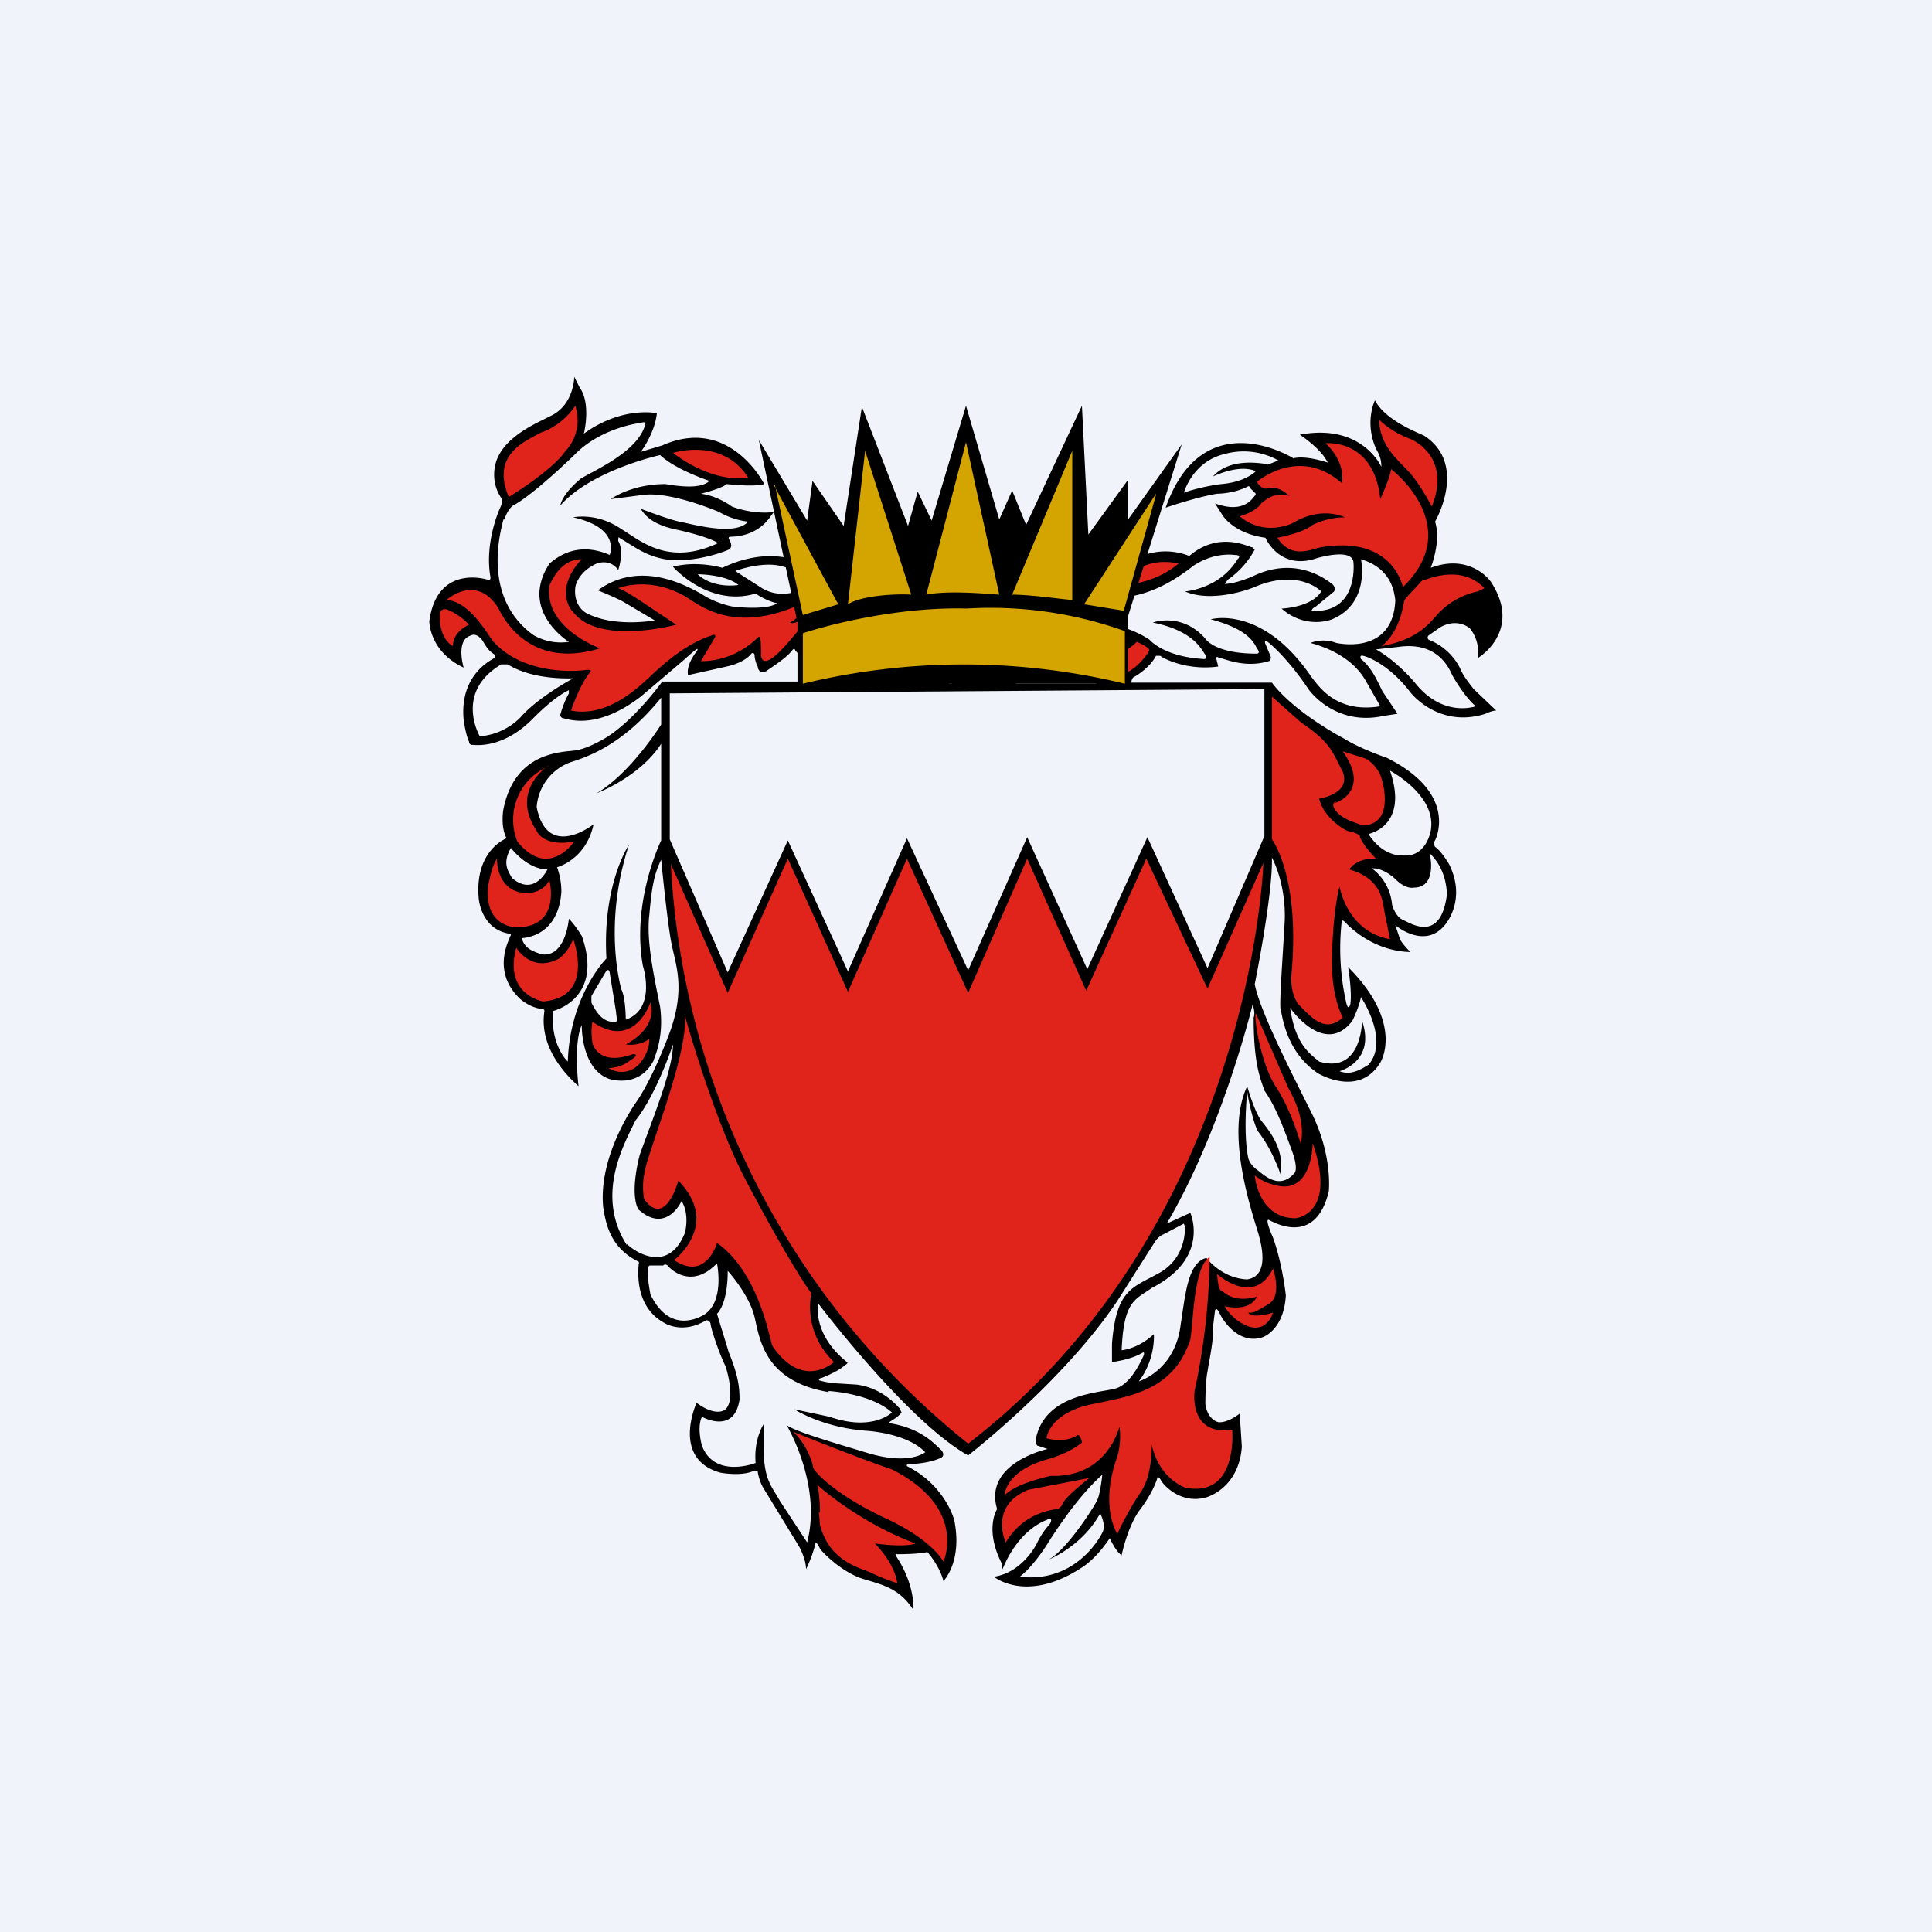
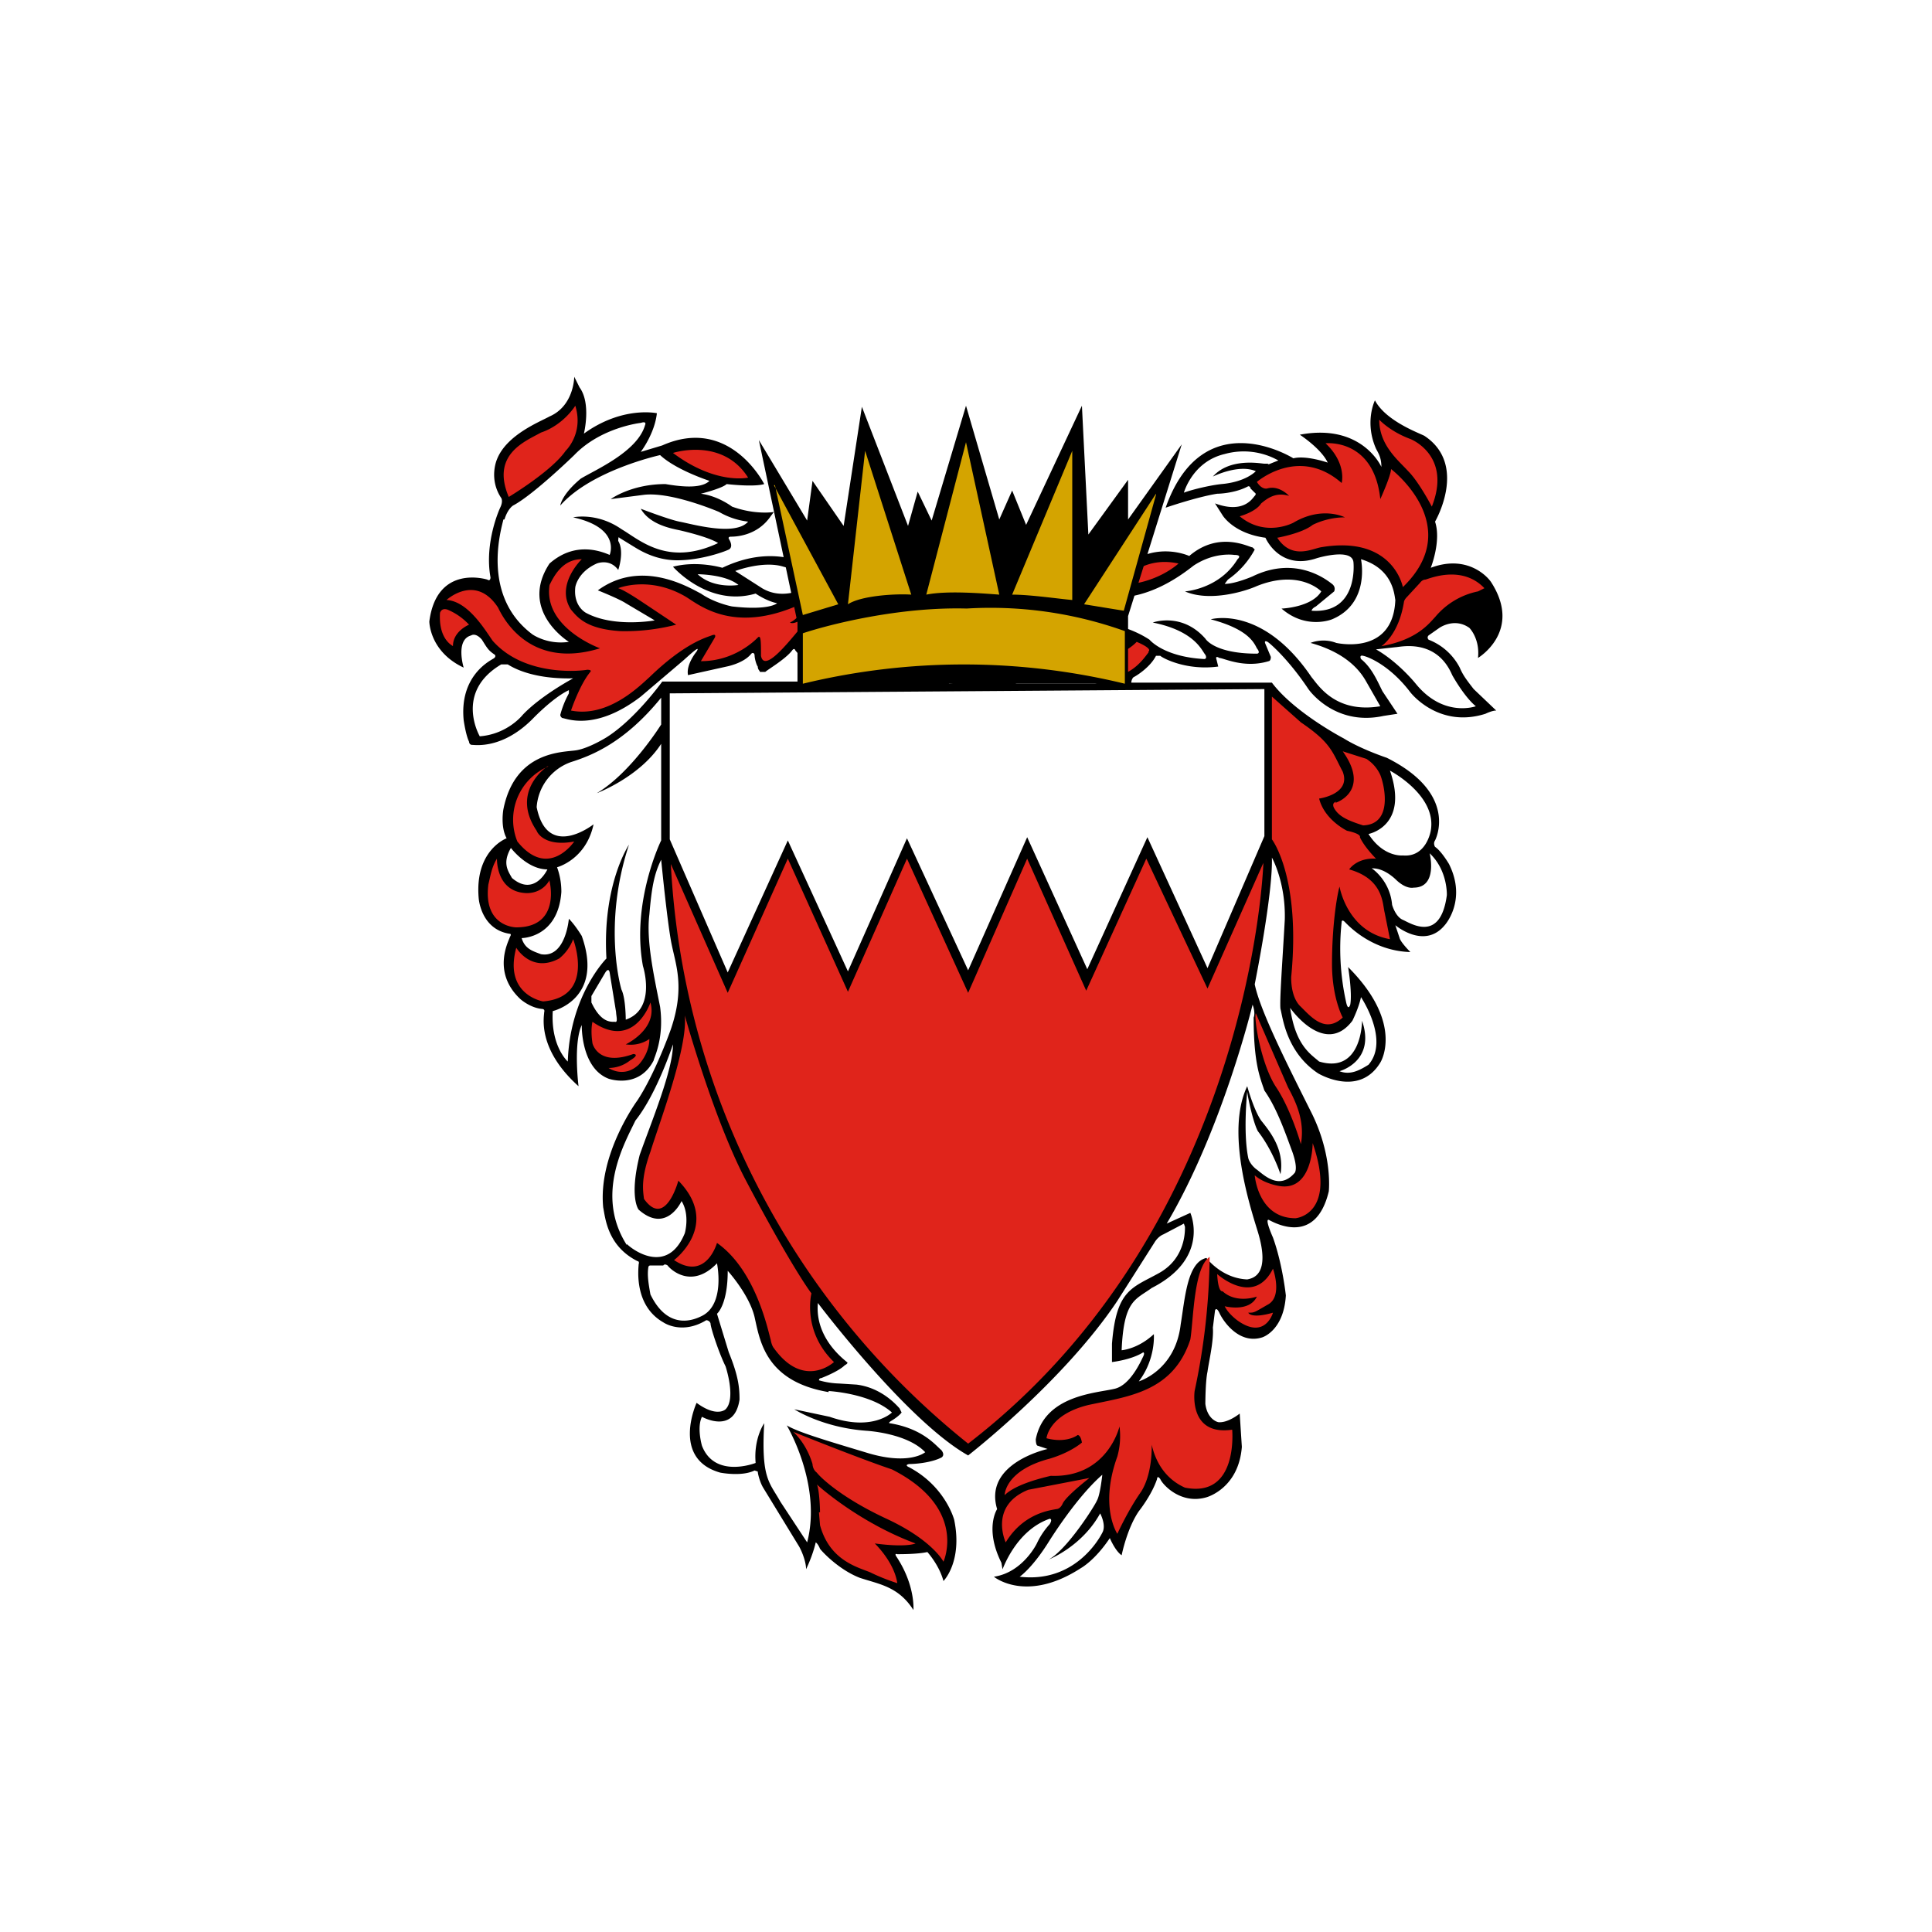
<svg xmlns="http://www.w3.org/2000/svg" width="18" height="18" viewBox="0 0 18 18">
-   <path fill="#F0F3FA" d="M0 0h18v18H0z" />
  <path d="M13.73 6.42c-.07-.09-.1-.13-.13-.2a.55.55 0 0 0-.29-.26s-.02-.02 0-.04l.1-.07s.14-.1.28 0c0 0 .1.1.08.28 0 0 .42-.25.12-.71-.05-.07-.24-.25-.56-.13 0 0 .1-.25.04-.43 0 0 .31-.53-.1-.8-.06-.03-.36-.14-.46-.33 0 0-.1.2.01.45.02.04.05.08.05.17 0 0-.18-.41-.76-.3 0 0 .2.13.26.26 0 0-.2-.07-.32-.04 0 0-.84-.53-1.19.46 0 0 .29-.1.48-.13 0 0 .16 0 .29-.07 0 0 .02 0 .02.02l.04.04s.02.01 0 .03c-.02.02-.1.17-.37.07l.07.11s.1.17.4.21c0 0 .13.31.48.19 0 0 .33-.1.34.04 0 0 .05.48-.39.45 0 0 0-.02.04-.04l.17-.14s.02-.04-.02-.07c-.04-.03-.33-.27-.74-.07 0 0-.16.07-.26.07l.03-.04a.8.8 0 0 0 .25-.28l-.02-.02c-.03 0-.31-.16-.59.08 0 0-.45-.21-.77.3 0 0-.36-.1-.56 0 0 0-.1-.28-.6-.08 0 0-.1.03-.13.01 0 0 .03.16.23.23 0 0 .02.01 0 .03-.03 0-.35.17-.38.18v-.02c.01-.02.07-.23-.18-.5v-.04l-.18.07c-.04.02-.17.08-.22.18 0 0-.22-.12-.48-.08 0 0-.41-.49-1.08-.17 0 0-.23-.07-.46-.01 0 0 .33.38.77.25 0 0 .1.07.2.09 0 0-.07.07-.42.03 0 0-.16-.03-.29-.12-.1-.05-.55-.33-.96-.03 0 0 .2.08.26.12l.27.16s-.38.07-.64-.07c0 0-.12-.06-.1-.24 0 0 .02-.14.2-.22 0 0 .12-.05.2.06 0 0 .06-.17 0-.27 0 0 0-.05.01-.03l.13.08c.05.03.2.13.41.13.22 0 .44-.08.48-.1 0 0 .05-.02 0-.1 0 0-.01-.02.02-.02s.24 0 .37-.19l.03-.04s-.17.03-.39-.05c0 0-.13-.1-.29-.12 0 0 .2-.05.24-.09 0 0 .25.03.35 0 0 0-.32-.64-.95-.36l-.2.06s.13-.17.15-.36c0 0-.32-.07-.68.19 0 0 .07-.28-.04-.43l-.05-.1s0 .27-.23.37c-.09.05-.4.17-.49.4 0 0-.08.18.04.36 0 0 .02.03-.01.09 0 0-.15.32-.09.65 0 0 0 .04-.03.02 0 0-.47-.15-.54.39 0 0 0 .28.32.43 0 0-.08-.26.07-.3 0 0 .04-.03.1.04.05.08.06.1.12.14 0 0 .02.02-.02.04-.03.02-.31.16-.27.57 0 0 .02.14.05.2 0 0 0 .03.03.03s.28.04.56-.24c0 0 .19-.2.34-.27v.03a.89.89 0 0 0-.08.2s0 .02.02.03c.03 0 .3.13.73-.2l.4-.34c.11-.1.15-.13.12-.08 0 0-.1.12-.08.22l.36-.08s.16-.03.23-.12c0 0 .02-.02.03.01 0 .04.02.1.03.11 0 .03.02.04.02.05h.05c.02-.02.19-.12.25-.2 0 0 .02-.03.03 0 .02.02.13.2.59.2 0 0 .03 0 .04.02l.1.07H6.17s-.25.35-.52.52c0 0-.16.1-.28.12-.12.02-.57 0-.68.55 0 0-.03.16.03.27 0 0-.3.11-.26.56 0 0 .02.29.29.33 0 0 .02 0 0 .03 0 .02-.18.32.1.58 0 0 .09.08.2.09 0 0 .03 0 .02.03 0 .04-.07.34.32.69 0 0-.05-.4.03-.57 0 0-.01.4.25.5 0 0 .28.1.42-.17 0-.02.1-.2.06-.5-.06-.3-.13-.62-.1-.86.02-.23.04-.37.11-.51 0 0 .06.62.1.8.04.19.12.4-.01.78 0 0-.14.4-.31.66 0 0-.37.5-.32 1 .02.1.04.36.32.5 0 0 .02 0 .01.03 0 .03-.05.38.23.54 0 0 .17.12.4-.02 0 0 .03 0 .04.03 0 .04.08.28.14.4 0 0 .1.3 0 .4 0 0-.08.08-.27-.06 0 0-.24.52.22.65 0 0 .2.04.32-.02l.03.01c0 .02.02.1.05.15l.33.54c.02.03.07.14.07.22 0 0 .06-.12.09-.25 0 0 .02.01.04.06.04.05.19.2.37.27.18.06.36.08.5.3 0 0 .02-.23-.16-.5 0 0-.02-.03.01-.02.04 0 .19 0 .28-.02 0 0 .11.12.15.27 0 0 .18-.18.1-.57 0 0-.08-.31-.42-.49 0 0-.05-.02 0-.03.05 0 .2-.01.3-.06 0 0 .04-.02 0-.07-.05-.04-.17-.2-.48-.25 0 0-.02 0 .01-.02 0 0 .07-.04.1-.08l-.02-.04c-.02-.02-.16-.19-.4-.22l-.16-.01a.75.75 0 0 1-.19-.03s0-.02.02-.02c0 0 .16-.06.22-.12 0 0 .04-.02.02-.03-.02-.02-.3-.22-.27-.55 0 0 .83 1.1 1.4 1.42 0 0 .89-.69 1.39-1.44l.35-.55s.03-.05.08-.07l.19-.1.01.03c0 .03.01.29-.24.43s-.4.15-.44.66v.17s.18-.02.29-.09c0 0 .02 0 0 .04s-.12.27-.27.3c-.17.04-.65.06-.73.47 0 0 0 .06.02.06l.09.03s-.6.13-.47.56c0 0-.12.18.04.5l.01.06c0 .01.12-.36.44-.47 0 0 .03 0 0 .05a.72.72 0 0 0-.12.18s-.13.27-.4.31c0 0 .3.25.81-.08 0 0 .13-.07.27-.28 0 0 .05.12.11.16 0 0 .05-.25.16-.41 0 0 .12-.15.17-.3 0 0 0-.04.03 0 .02.05.19.24.43.17 0 0 .3-.08.33-.47l-.02-.31s-.11.09-.2.08c0 0-.1-.02-.12-.17 0 0 0-.21.02-.3.01-.08.06-.29.05-.41l.02-.16s.01-.04.04.02c.03.07.18.3.4.23 0 0 .2-.06.22-.39 0 0-.03-.29-.12-.54 0 0-.09-.2-.03-.16.06.03.43.23.55-.27 0 0 .04-.34-.17-.75-.2-.4-.47-.93-.52-1.18 0 0 .17-.84.16-1.18 0 0 .13.23.12.58-.02.36-.05.76-.04.83.02.07.05.4.35.6 0 0 .38.23.58-.1 0 0 .23-.36-.3-.89 0 0 .04.24.02.35 0 0-.02.07-.04-.03a2.3 2.3 0 0 1-.04-.74s0-.03.03 0 .25.27.61.28c0 0-.09-.09-.1-.13L13 8.62s.27.23.46 0c0 0 .21-.23.04-.57 0 0-.07-.12-.13-.16 0 0-.02-.03 0-.06 0 0 .23-.43-.45-.77 0 0-.24-.08-.4-.18 0 0-.46-.24-.67-.52h-1.31s0-.03.02-.05c.04-.02.16-.1.21-.2h.04c.02.02.24.14.54.1l-.02-.08s0-.02.03 0c.04 0 .23.1.46.03 0 0 .02 0 .02-.04L11.79 6s-.02-.04.02-.02c.03.02.2.17.38.44 0 0 .24.35.7.25l.13-.02-.14-.21c-.05-.1-.1-.22-.2-.3 0 0-.02-.04.02-.03.05.01.25.09.44.34 0 0 .26.34.7.2 0 0 .06-.03.1-.03l-.21-.2Zm-1.91-2.1h-.04c-.03 0-.32-.06-.48.12 0 0 .24-.12.4-.05 0 0-.09.1-.32.12-.1.01-.27.05-.35.08 0 0 .08-.29.38-.36a.66.66 0 0 1 .5.06l-.1.04Zm-7.12.52c.03-.1.08-.13.08-.13.19-.1.57-.47.57-.47.25-.26.62-.3.62-.3.06-.02.04.02.04.02-.07.25-.47.42-.6.5-.18.15-.19.25-.19.25.29-.33.93-.47.93-.47.15.14.46.24.46.24-.08.08-.29.05-.41.03-.32 0-.51.14-.51.14L6 4.61c.26-.03.7.16.7.16a.7.7 0 0 0 .27.09c-.12.14-.53.02-.64 0-.1-.02-.36-.12-.36-.12.08.14.26.18.36.2.3.07.36.12.36.12-.47.22-.73-.03-.9-.13-.23-.16-.45-.11-.45-.11.45.1.34.35.34.35-.3-.13-.49.02-.56.08-.29.44.18.73.18.73-.2.03-.34-.07-.34-.07-.48-.36-.29-.98-.27-1.07Zm.17 1.82s-.14.18-.4.2c0 0-.24-.41.2-.67h.06c.02.01.2.14.61.13 0 0-.3.16-.47.34Zm-.1 1.52c-.04-.07-.09-.14-.01-.28 0 0 .15.2.34.2 0 0-.12.26-.33.08Zm.96 1.34c-.04 0-.13.01-.22-.18v-.06l.13-.22s.03-.05.04 0l.06.37c0 .03.02.1-.01.09Zm.43-2.77s-.28.45-.6.64c0 0 .4-.15.6-.46v.9S5.88 8.4 5.99 9c0 0 .13.4-.16.5 0 0 0-.2-.04-.28 0 0-.18-.59.07-1.35 0 0-.25.37-.21 1.06 0 0-.34.34-.36.96 0 0-.16-.14-.14-.47 0 0 .48-.11.27-.7 0 0-.06-.1-.12-.16 0 0-.03.37-.26.33-.08-.03-.15-.05-.18-.15 0 0 .34 0 .37-.43a.66.66 0 0 0-.04-.23s.27-.07.34-.4c0 0-.43.34-.53-.16a.48.48 0 0 1 .32-.42c.19-.06.5-.18.84-.6v.26Zm4.11 7.53c-.03.06-.26.47-.77.41 0 0 .12-.08.28-.34.16-.25.34-.48.49-.61 0 0-.02.19-.05.24-.02.05-.28.46-.45.55 0 0 .31-.12.48-.43 0 0 .06.11.02.18Zm3.21-5.94c-.06.45-.34.26-.41.23-.07-.03-.1-.14-.1-.14-.02-.23-.19-.34-.19-.34.03 0 .11 0 .22.1.1.1.17.08.17.08.23 0 .15-.32.15-.32.17.16.16.39.16.39Zm-.53-1.16s.44.23.38.56c0 0-.04.25-.26.23 0 0-.18.02-.32-.2 0 0 .38-.07.2-.59Zm-.4.95s.06.13.15.23c.1.1.1.26.08.28 0 0-.05-.15-.17-.3-.07-.11-.05-.21-.05-.21Zm-.53 1.25v.01c.02.03.33.45.58.12 0 0 .06-.12.08-.22 0 0 .27.4.07.63-.08.05-.17.1-.27.06 0 0 .34-.09.21-.47 0 0 0 .5-.4.38-.08-.07-.22-.15-.27-.5ZM8.4 5.54s.17-.19.28-.14c0 0 .3.38.05.51 0 0-.15-.26-.34-.33 0 0-.02-.02.01-.04Zm0 .45s-.4.07-.7-.19c0 0 .45-.2.7.2ZM6.5 5.35s.26 0 .38.1c0 0-.23.04-.38-.1Zm.6.13-.25-.16s.26-.1.45-.04c0 0 .17.04.4.19 0 0-.17 0-.24.03-.06.02-.21.07-.36-.02Zm.96.72s-.4.05-.63-.21c0 0 .1-.13.18-.16 0 0 .31.32.8.23 0 0 .1.16.1.3 0 0-.3.01-.45-.16ZM5.84 11.6c-.3-.47-.02-.95.08-1.16.2-.25.35-.71.35-.71 0 .24-.2.72-.31 1.03-.1.4-.01.51-.01.51.26.23.4-.08.4-.08.08.13.03.3.03.3-.16.39-.48.16-.54.1Zm.7.66c-.06.03-.31.15-.48-.2-.02-.11-.03-.18-.02-.25 0 0 0-.02.02-.02h.12s.01-.02.04 0c.02.03.22.23.46-.02 0 0 .08.38-.14.49Zm1.18.7s.39.02.59.2c0 0-.18.18-.58.04l-.33-.07s.26.17.67.2c0 0 .38.02.55.2 0 0-.15.13-.56 0-.4-.12-.63-.19-.73-.25 0 0 .33.55.19 1.09l-.25-.38c-.1-.18-.18-.21-.15-.73 0 0-.1.14-.08.37 0 0-.38.15-.5-.16 0 0-.05-.17 0-.27 0 0 .3.17.35-.16 0-.11-.01-.22-.1-.44l-.11-.36s.1-.08.1-.4c0 0 .2.22.25.43.05.22.1.6.69.7Zm4.06-2.8c.12.17.2.41.26.57.06.17.02.2.02.2-.15.17-.3 0-.36-.04-.06-.05-.07-.1-.07-.1-.05-.24-.01-.62-.01-.62.01.08.06.3.1.37.14.18.21.4.21.4.04-.23-.1-.4-.18-.5-.07-.1-.13-.32-.13-.32-.2.42.02 1.1.1 1.36.12.4-.05.43-.1.44-.24-.01-.38-.2-.38-.2-.18.04-.2.38-.24.62-.05.43-.39.53-.39.53.16-.21.14-.44.14-.44-.15.14-.3.15-.3.15.02-.47.13-.47.28-.58.55-.28.36-.7.36-.7l-.22.1c.52-.88.8-2.04.8-2.04.03.08.01.12.01.12 0 .43.06.56.1.68Zm0-3.73v1.36l-.53 1.23-.56-1.22-.56 1.23-.56-1.23-.55 1.24-.57-1.23-.55 1.24-.56-1.22-.56 1.23-.54-1.24V6.46l5.54-.04Zm-1.56-.06h-.76s.26-.12.34-.26c0 0 .3.23.42.26Zm-.2-.5c.14-.02.38.05.43.06.04.02.03.04.03.04-.19.13-.4.17-.4.17a.53.53 0 0 0-.05-.28Zm-.33.25c-.03.03-.27.25-.56.2 0 0 .2-.13.23-.3 0 0 .2-.02.35.05 0 0 .02.01-.02.05Zm-.85.25s.18-.3.44-.34c0 0-.13.31-.44.34Zm3.61-.38c-.13-.05-.24 0-.24 0 .4.11.5.33.53.38l.12.21c-.42.07-.58-.2-.64-.27-.46-.68-.94-.54-.94-.54.34.09.4.21.43.27.04.05 0 .05 0 .05-.4 0-.48-.14-.48-.14-.22-.25-.49-.15-.49-.15.4.08.46.27.49.3.02.04-.01.04-.01.04-.38-.02-.51-.18-.51-.18-.35-.23-.83-.18-.83-.18.14.16.12.37.12.37-.7-.54-1.17.09-1.17.09a.8.8 0 0 0-.06-.25c.35-.08.7-.35.7-.35-.26-.05-.3-.14-.3-.14.46-.19.54.1.54.1.16-.1.4-.06.4-.06.09.04.27.03.27.03.33 0 .6-.19.74-.3.15-.1.3-.11.38-.1.08 0 .03.04.03.04-.17.28-.49.3-.49.3.23.1.56 0 .67-.05.4-.16.6.05.6.05-.09.15-.37.16-.37.16.23.2.47.1.47.1.36-.15.27-.56.27-.56.3.09.31.33.32.38-.02.5-.5.41-.55.4Zm.74.38s-.16-.2-.37-.32l.18-.02c.04 0 .38-.09.53.26 0 0 .11.2.22.29 0 0-.3.11-.56-.21Z" />
  <path d="M9.37 14.37c.17-.28.43-.3.47-.31.04 0 .06-.05.06-.05.03-.07.25-.24.25-.24l-.57.11c-.37.15-.21.49-.21.49ZM5.27 4.2s.17-.16.09-.42c0 0-.11.18-.32.25-.14.08-.47.2-.3.6 0 0 .4-.24.53-.43ZM4.1 5.7c-.02.27.13.32.12.32 0-.14.15-.2.15-.2a.58.58 0 0 0-.2-.14c-.06-.02-.07.03-.07.03Zm9.24-.98c.19-.48-.2-.63-.2-.63-.19-.07-.29-.18-.29-.18 0 .24.18.38.27.48.1.1.22.33.22.33Zm-2.9.73c.34-.01.54-.2.54-.2-.37-.08-.54.2-.54.2Z" fill="#E0241B" />
-   <path d="M11.75 4.69c-.05.08-.2.12-.2.12.24.2.5.06.5.06.27-.16.48-.05.48-.05-.13 0-.24.04-.3.07-.1.08-.33.12-.33.12.13.2.31.11.4.09.68-.12.77.37.77.37.59-.57-.11-1.1-.11-1.1 0 .06-.1.28-.1.28-.06-.57-.51-.52-.51-.52.2.19.15.37.15.37-.4-.35-.79-.01-.79-.01.05.08.1.06.1.06.11-.03.2.07.2.07-.13-.04-.21.03-.26.07Zm.7 2.78c-.05.01-.02.06-.02.06.04.07.11.11.27.16.28-.01.2-.37.16-.47a.35.35 0 0 0-.13-.15L12.51 7c.25.35-.03.47-.07.48Zm-1.75-1.4c.04-.03-.11-.09-.11-.09-.12.13-.45.23-.45.23.33.24.53-.1.56-.13ZM6.97 4.45c-.24-.38-.7-.23-.7-.23.4.3.7.23.7.23Zm1.34 9.24c-.3-.1-.92-.35-.92-.35s.12.1.18.3c0 0 0 .05.04.08.03.04.22.23.65.43.43.2.53.4.53.4s.23-.5-.48-.86ZM5.12 8.2c-.08.14-.23.12-.23.12C4.62 8.3 4.63 8 4.63 8c-.05.08-.06.16-.08.24-.05.4.26.4.26.4.42 0 .31-.43.31-.43Zm6.8 2.85s-.14-.02-.23-.1c0 0 .03.4.38.4 0 0 .39-.03.16-.7 0 0 0 .45-.31.4Zm-.06.77c-.18.36-.52.05-.52.05.01.18.05.16.05.16.13.12.32.05.32.05-.07.15-.3.09-.3.09.04.08.13.14.13.14.25.17.32-.08.32-.08-.21.06-.23 0-.23 0 .06 0 .05 0 .19-.08.13-.08.04-.33.04-.33Zm-.73 1.14a6.25 6.25 0 0 0 .14-1.25c-.15.1-.15.59-.18.77-.16.49-.58.53-.95.61-.37.09-.39.31-.39.31.19.05.29-.03.29-.03.03 0 .04.07.04.07s-.1.09-.3.15c-.42.11-.42.34-.42.34.09-.09.3-.15.43-.18.53.02.64-.46.64-.46a.7.7 0 0 1-.02.28c-.17.47 0 .72 0 .72s.1-.22.22-.39c.11-.17.1-.43.1-.44.06.26.22.36.31.4.5.1.44-.54.44-.54-.41.06-.35-.36-.35-.36Zm.76-2.83c.14.21.23.53.23.53.04-.22-.05-.4-.12-.53l-.3-.69c-.02.05.05.48.19.69Zm1.94-4.65c-.21-.22-.51-.09-.55-.08-.03 0-.05.03-.05.03l-.12.13c-.03.03-.03.05-.03.05-.05.31-.21.41-.21.41.34-.06.45-.22.5-.27a.7.7 0 0 1 .4-.24l.06-.03Z" fill="#E0241B" />
+   <path d="M11.75 4.69c-.05.08-.2.12-.2.12.24.2.5.06.5.06.27-.16.48-.05.48-.05-.13 0-.24.04-.3.07-.1.08-.33.12-.33.12.13.2.31.11.4.09.68-.12.77.37.77.37.59-.57-.11-1.1-.11-1.1 0 .06-.1.28-.1.28-.06-.57-.51-.52-.51-.52.2.19.15.37.15.37-.4-.35-.79-.01-.79-.01.05.08.1.06.1.06.11-.03.2.07.2.07-.13-.04-.21.03-.26.07Zm.7 2.78c-.05.01-.02.06-.02.06.04.07.11.11.27.16.28-.01.2-.37.16-.47a.35.35 0 0 0-.13-.15L12.51 7c.25.35-.03.47-.07.48Zm-1.75-1.4c.04-.03-.11-.09-.11-.09-.12.13-.45.23-.45.23.33.24.53-.1.56-.13ZM6.97 4.45c-.24-.38-.7-.23-.7-.23.4.3.7.23.7.23Zm1.34 9.24c-.3-.1-.92-.35-.92-.35s.12.1.18.3c0 0 0 .05.04.08.03.04.22.23.65.43.43.2.53.4.53.4s.23-.5-.48-.86ZM5.12 8.2c-.08.14-.23.12-.23.12C4.62 8.3 4.63 8 4.63 8c-.05.08-.06.16-.08.24-.05.4.26.4.26.4.42 0 .31-.43.31-.43Zm6.8 2.85s-.14-.02-.23-.1c0 0 .03.4.38.4 0 0 .39-.03.16-.7 0 0 0 .45-.31.4Zm-.06.77c-.18.36-.52.05-.52.05.01.18.05.16.05.16.13.12.32.05.32.05-.07.15-.3.09-.3.09.04.08.13.14.13.14.25.17.32-.08.32-.08-.21.06-.23 0-.23 0 .06 0 .05 0 .19-.08.13-.08.04-.33.04-.33m-.73 1.14a6.25 6.25 0 0 0 .14-1.25c-.15.1-.15.59-.18.77-.16.49-.58.53-.95.61-.37.09-.39.31-.39.31.19.05.29-.03.29-.03.03 0 .04.07.04.07s-.1.09-.3.15c-.42.11-.42.34-.42.34.09-.09.3-.15.43-.18.53.02.64-.46.64-.46a.7.7 0 0 1-.02.28c-.17.47 0 .72 0 .72s.1-.22.22-.39c.11-.17.1-.43.1-.44.06.26.22.36.31.4.5.1.44-.54.44-.54-.41.06-.35-.36-.35-.36Zm.76-2.83c.14.21.23.53.23.53.04-.22-.05-.4-.12-.53l-.3-.69c-.02.05.05.48.19.69Zm1.94-4.65c-.21-.22-.51-.09-.55-.08-.03 0-.05.03-.05.03l-.12.13c-.03.03-.03.05-.03.05-.05.31-.21.41-.21.41.34-.06.45-.22.5-.27a.7.7 0 0 1 .4-.24l.06-.03Z" fill="#E0241B" />
  <path d="M12.57 8.1s.07-.11.25-.1c0 0-.11-.11-.15-.2 0 0 .02-.03-.12-.06 0 0-.21-.1-.26-.3 0 0 .3-.04.22-.25-.1-.19-.11-.27-.39-.46l-.27-.24v1.33s.27.35.18 1.28c0 0-.01.19.09.28.1.1.23.25.39.1 0 0-.1-.18-.1-.5 0-.33.04-.61.07-.72 0 0 .07.42.47.49l-.05-.25c-.02-.08-.01-.31-.33-.4Zm-7.36.83c-.26.14-.4-.1-.4-.1-.12.44.25.5.25.5.49-.04.28-.58.28-.58a.42.42 0 0 1-.13.18Zm-.1-1.79a.54.54 0 0 0-.29.7c.29.36.53 0 .53 0-.26.05-.34-.07-.35-.1-.25-.37.1-.6.1-.6Zm1.52-1.22c.05-.02.03.02.03.02l-.13.22c.31 0 .5-.19.53-.22.03-.03.03.04.03.17.03.16.25-.12.36-.25.29-.29.66-.16.72-.14.37.13.44.64.44.64h.17c0-.13-.09-.32-.15-.44-.32-.48-.82-.38-.9-.38-.07.01-.07.04-.07.04-.23.28-.3.22-.3.22.11-.05.16-.2.16-.2-.66.33-1 .04-1.13-.04-.34-.2-.63-.08-.63-.08.06.02.18.1.24.14l.3.2a1.9 1.9 0 0 1-.52.06c-.32-.02-.4-.13-.46-.2-.15-.23.1-.47.1-.47-.18 0-.26.16-.3.24-.06.4.47.59.47.59-.68.21-.92-.32-.95-.38-.21-.32-.48-.07-.48-.07.2.01.36.28.43.38.3.34.83.28.88.27.05 0 .03.02.03.02-.1.12-.18.36-.18.36.35.07.65-.24.73-.31.33-.32.53-.37.58-.39Zm-.8 3.81s.3-.14.23-.39c0 0-.15.45-.54.18 0 0-.02.07 0 .2 0 0 .05.22.38.1 0 0 .07 0-.03.06a.32.32 0 0 1-.2.07s.14.1.28-.03c0 0 .1-.1.1-.24 0 0-.09.07-.22.05Zm1.8 4.36.01.12c.09.33.35.39.47.44.12.06.25.1.25.1-.03-.2-.21-.37-.21-.37.3.04.38 0 .38 0-.54-.2-.92-.55-.92-.55.02.03.03.2.03.26Zm.14-1.4c-.3-.29-.21-.64-.21-.64-.09-.12-.31-.48-.62-1.07-.3-.58-.56-1.52-.56-1.52.03.3-.24 1.01-.32 1.27-.09.25-.07.36-.06.44.2.28.32-.17.32-.17.4.41-.04.74-.04.74.3.2.4-.16.4-.16.37.26.48.84.5.9.01.06.03.08.03.08.28.39.56.13.56.13Z" fill="#E0241B" />
  <path d="m11.77 8.04-.52 1.17L10.68 8l-.56 1.23-.55-1.23-.55 1.25L8.45 8 7.9 9.24 7.34 8l-.56 1.25-.53-1.2a7.4 7.4 0 0 0 2.77 5.4c2.64-2.03 2.75-5.4 2.75-5.4Z" fill="#E0241B" />
  <path d="M10.5 6.37H7.43V5.8L7.07 4.1l.45.75.05-.37.29.42.17-1.11.43 1.11.09-.32.13.27L9 3.78l.31 1.06.12-.27.13.32.52-1.11.06 1.2.37-.51v.37l.5-.7-.5 1.6v.63Z" />
  <path d="m7.22 4.52.26 1.21.33-.1-.6-1.11ZM8.06 4.2 7.9 5.63c.12-.08.44-.1.59-.09L8.06 4.2ZM9 4.12l-.37 1.42c.2-.04.54-.01.68 0L9 4.12ZM9.99 4.2l-.56 1.34c.17 0 .44.04.56.05V4.2ZM10.77 4.6l-.67 1.03.37.06.3-1.08ZM9.02 5.67c-.64-.02-1.3.15-1.54.23v.47a6.36 6.36 0 0 1 3 0v-.49A3.71 3.71 0 0 0 9 5.67Z" fill="#D4A400" />
</svg>